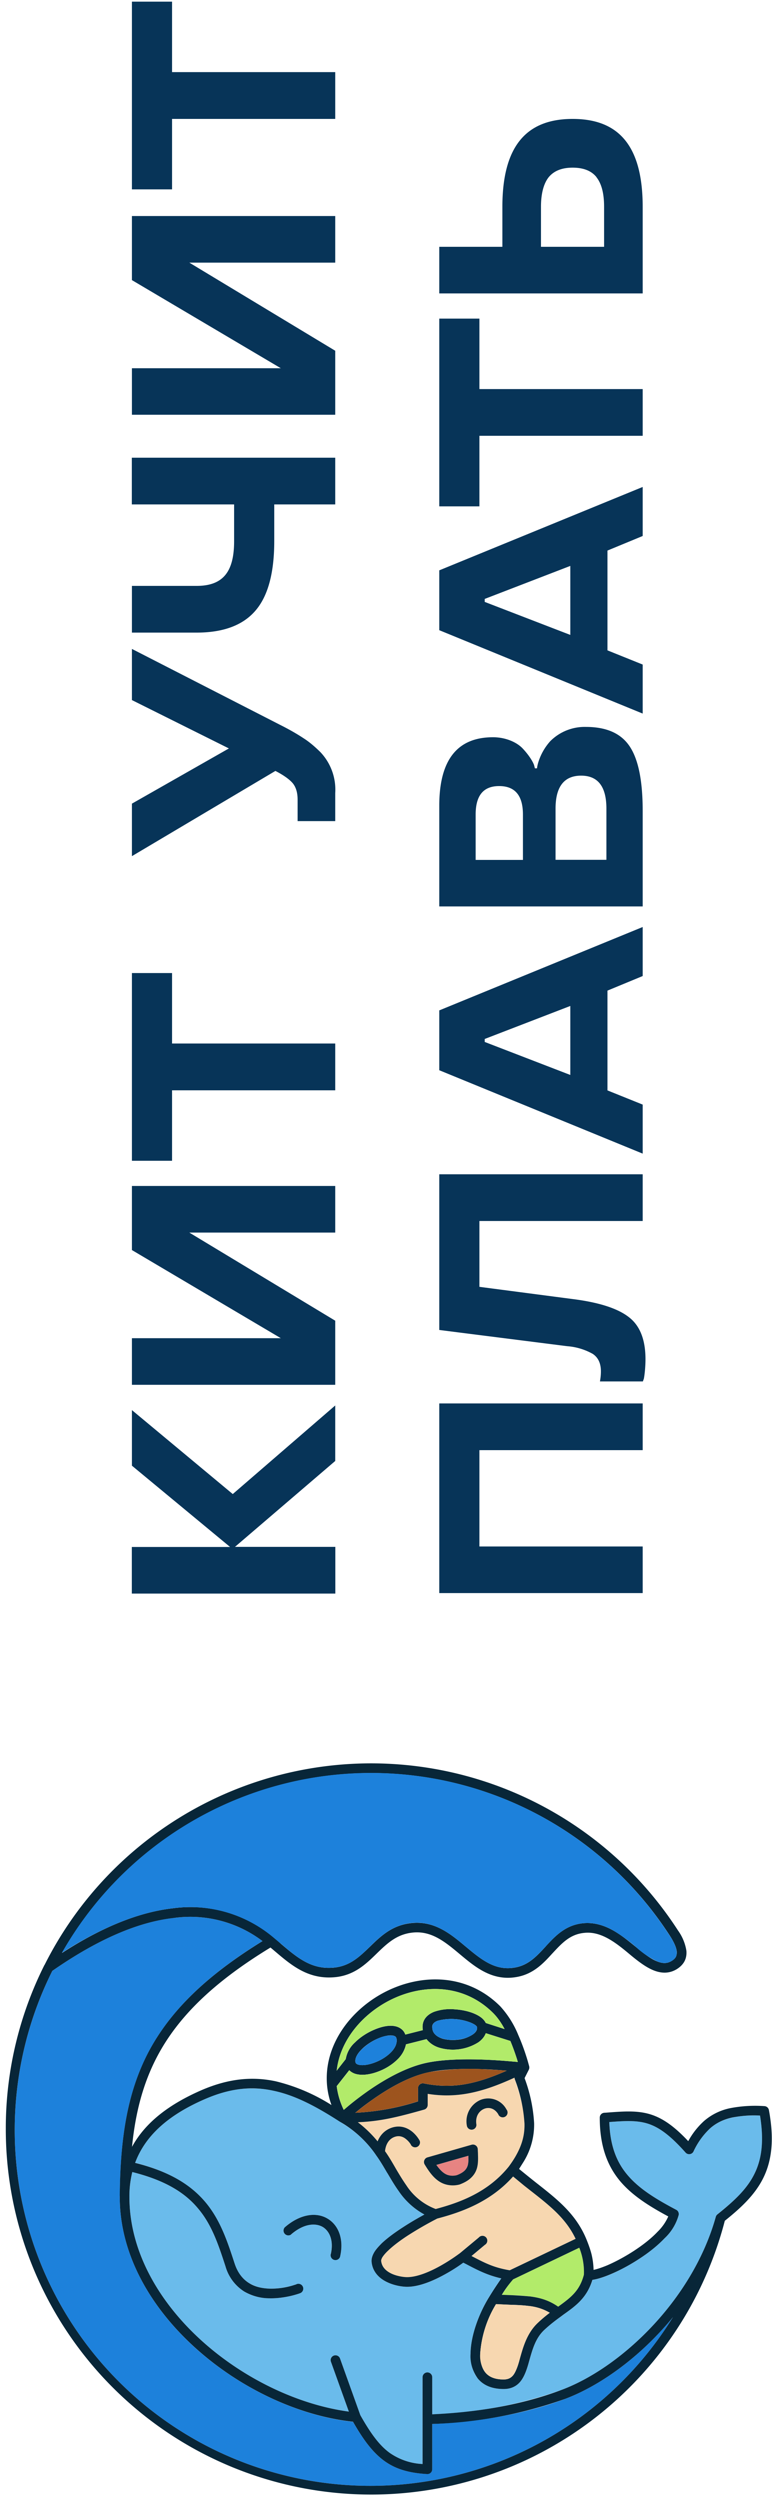
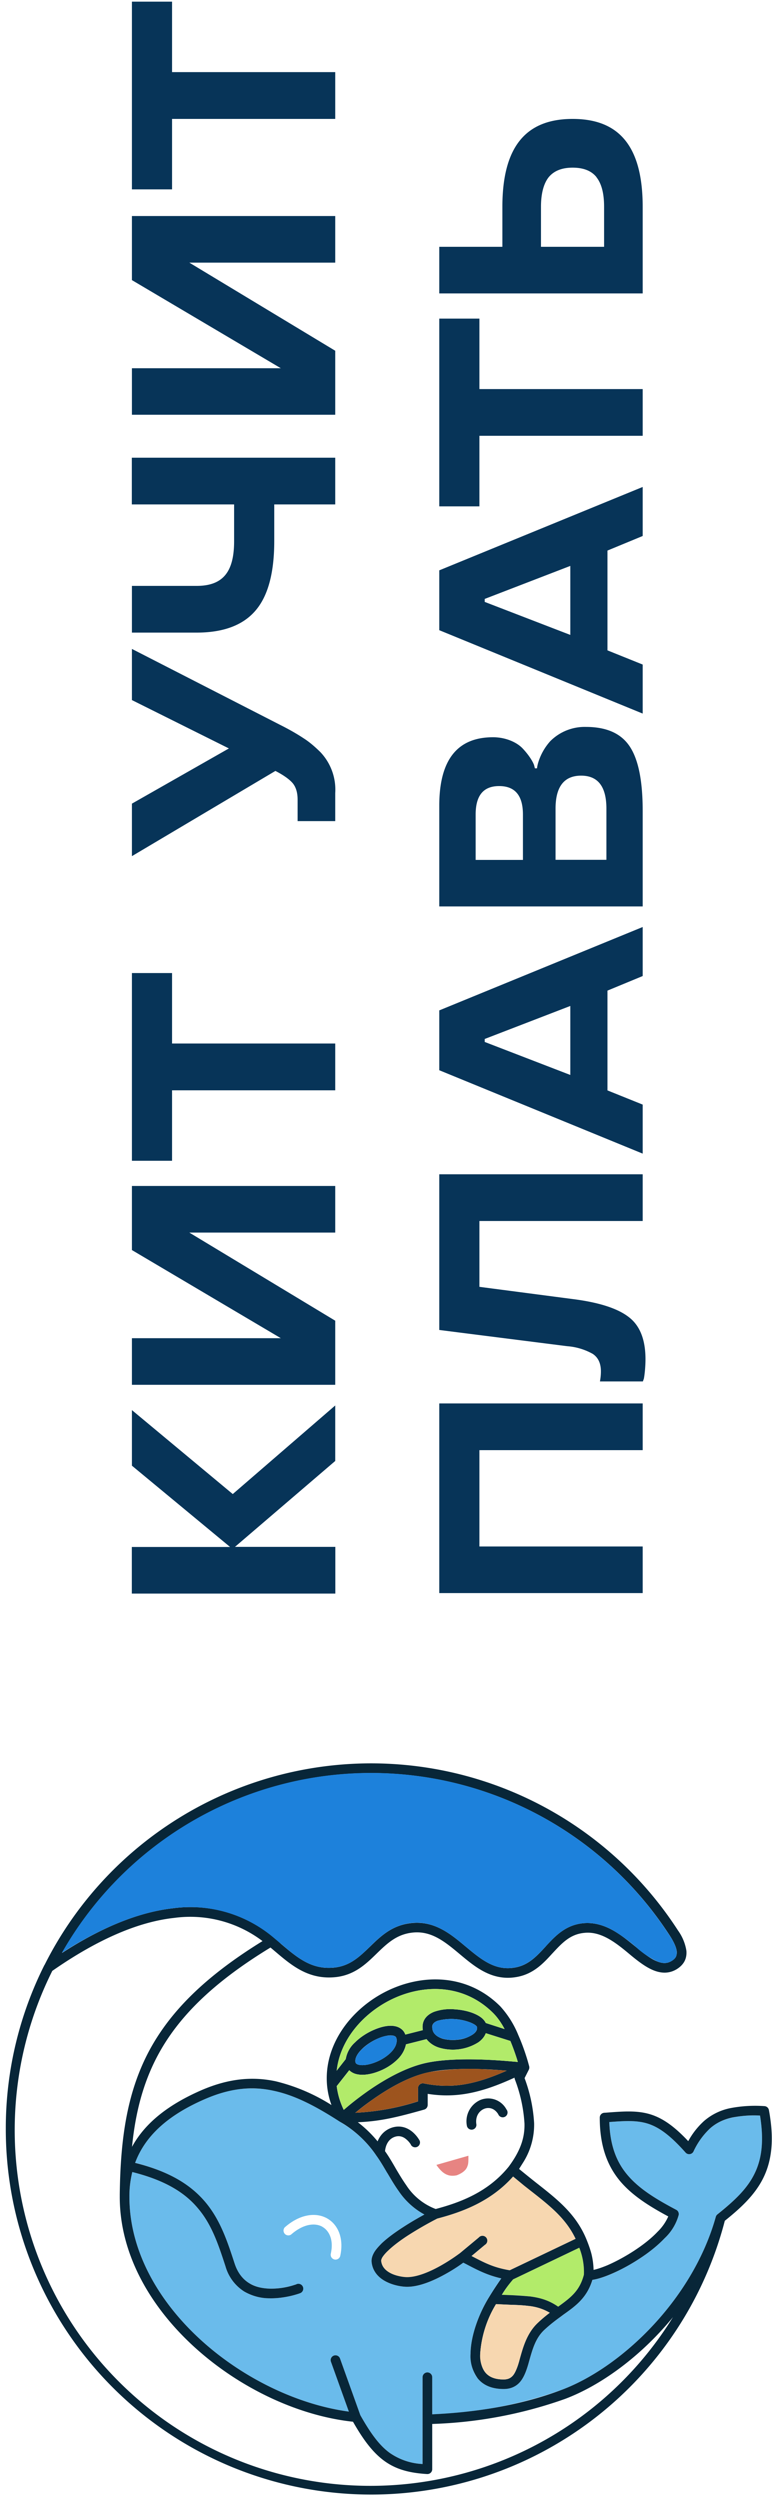
<svg xmlns="http://www.w3.org/2000/svg" width="80" height="259" fill="none" viewBox="0 0 80 259">
  <path fill="#6ABBEB" fill-rule="evenodd" d="M40.39 254.13c-1.04-.75-1.95-1.96-3.05-3.9l-2.1-5.87a.5.5 0 1 0-.94.34l1.85 5.15c-5.2-.7-10.75-3.34-15.07-7.18-4.54-4.04-7.67-9.36-7.67-15.06v-.25c.02-.84.12-1.61.3-2.33 3.47.87 5.49 2.19 6.82 3.78 1.4 1.67 2.09 3.7 2.84 6a4.56 4.56 0 0 0 1.94 2.6c.83.5 1.76.68 2.6.7a8.83 8.83 0 0 0 3.08-.5l.06-.01h.01l-.17-.47.18.46a.5.5 0 0 0-.35-.93h-.01l-.05.02-.16.05a8.14 8.14 0 0 1-2.56.38 4.25 4.25 0 0 1-2.11-.56c-.62-.38-1.18-1-1.52-2.05-.74-2.28-1.47-4.49-3.02-6.33-1.49-1.78-3.7-3.19-7.29-4.1 1.1-2.98 3.68-5.05 7.22-6.59a11.27 11.27 0 0 1 7.14-.88c2.22.48 4.4 1.63 6.85 3.2l.7.46c1.32.88 2.28 1.91 3.08 3.05.4.57.76 1.17 1.13 1.8.37.63.75 1.27 1.18 1.87a7.62 7.62 0 0 0 2.68 2.45l-.07.04c-.6.33-1.4.78-2.18 1.3-.8.51-1.6 1.1-2.2 1.67-.3.28-.56.59-.74.9-.19.3-.32.65-.28 1.02.12 1.12.92 1.77 1.68 2.11.76.35 1.58.45 1.99.45 1.35 0 2.9-.7 4.05-1.36a20.47 20.47 0 0 0 1.78-1.14l.22.1v.01h.01c1.36.71 2.28 1.2 3.7 1.52l-.34.49c-.33.49-.66 1.02-.9 1.4-1.06 1.72-1.92 4.02-1.94 5.92 0 .96.2 1.88.76 2.57.58.7 1.48 1.08 2.67 1.08.8 0 1.37-.3 1.78-.83.38-.48.59-1.12.77-1.73l.12-.43c.33-1.16.66-2.3 1.55-3.14.59-.55 1.16-.98 1.71-1.38l.28-.2c1.27-.91 2.42-1.74 3-3.6.55-.08 1.23-.3 1.94-.6.91-.4 1.93-.94 2.9-1.57.96-.64 1.9-1.36 2.62-2.13a5.2 5.2 0 0 0 1.47-2.42.5.5 0 0 0-.26-.54c-2.14-1.13-3.86-2.19-5.06-3.62-1.1-1.32-1.79-3-1.87-5.47 1.71-.13 2.87-.18 3.97.16 1.15.36 2.3 1.18 3.93 3a.5.5 0 0 0 .82-.1 7.7 7.7 0 0 1 1.74-2.42c.63-.55 1.37-.9 2.28-1.1.8-.18 1.74-.24 2.88-.21.44 2.67.17 4.53-.57 6.02-.77 1.58-2.1 2.82-3.84 4.2a.5.5 0 0 0-.17.26c-2.42 8.66-9.86 15.64-15.96 17.93a44.21 44.21 0 0 1-13.43 2.54v-3.84a.5.5 0 0 0-1 0v8.99a6.47 6.47 0 0 1-3.4-1.15Zm-7-23.44c-.73-.4-1.91-.33-3.23.82a.5.5 0 0 1-.65-.75c1.5-1.32 3.14-1.6 4.35-.95 1.22.67 1.78 2.16 1.4 3.9a.5.5 0 1 1-.98-.22c.32-1.43-.17-2.4-.9-2.8Z" clip-rule="evenodd" />
-   <path fill="#1D81DB" d="M18.06 198.7a12.4 12.4 0 0 1 9.14 2.4c-5.93 3.66-9.59 7.31-11.78 11.46-2.27 4.3-2.94 9.06-3 14.79l-.01.25c0 6.09 3.33 11.65 8 15.81 4.62 4.1 10.6 6.9 16.17 7.5 1.07 1.87 2.05 3.17 3.22 4.03 1.23.9 2.63 1.27 4.46 1.37a.5.5 0 0 0 .53-.5v-4.68c4.44-.2 9.3-.92 13.78-2.6 3.71-1.4 7.86-4.42 11.17-8.47a36.86 36.86 0 0 1-64.32-35.87c4.72-3.3 8.94-5.09 12.64-5.5Z" />
  <path fill="#F7D7B0" d="M45.31 229.85c2.5-.66 5.52-1.73 7.86-4.36l1.16.95.7.55c2.01 1.58 3.63 2.87 4.62 4.96l-6.83 3.26c-1.63-.29-2.5-.72-3.96-1.48l1.4-1.16a.5.5 0 1 0-.64-.76l-1.96 1.63-.03.02-.1.08a16.85 16.85 0 0 1-1.8 1.15c-1.13.65-2.48 1.23-3.55 1.23-.3 0-.97-.08-1.58-.35-.6-.28-1.03-.69-1.1-1.32 0-.06.01-.2.14-.4.12-.2.32-.44.59-.7.53-.5 1.27-1.05 2.04-1.55a34.59 34.59 0 0 1 3.02-1.74h.02Z" />
-   <path fill="#F7D7B0" fill-rule="evenodd" d="M52.71 224.48c-2.13 2.63-5.01 3.7-7.56 4.38a6.27 6.27 0 0 1-3.04-2.46c-.4-.56-.76-1.16-1.13-1.79l-.01-.02c-.33-.57-.68-1.16-1.07-1.72a2.5 2.5 0 0 1 .12-.56c.14-.38.4-.76.9-.93.49-.16.88 0 1.18.26a2.3 2.3 0 0 1 .46.52l.02.04a.5.5 0 0 0 .88-.48l-.44.24.44-.24-.02-.03-.04-.06a3.4 3.4 0 0 0-.66-.76 2.16 2.16 0 0 0-2.13-.44c-.83.28-1.26.88-1.48 1.42-.58-.7-1.25-1.37-2.05-1.98 2.33-.09 4.11-.53 6.88-1.3a.5.5 0 0 0 .36-.49v-1.15c2.97.47 5.57-.1 9-1.68 0 .06 0 .12.02.17.65 1.91 1 3.34 1.01 4.58a6.35 6.35 0 0 1-.97 3.47c-.2.33-.41.66-.67 1.01Zm-2.58-5.98c-.49.21-.9.78-.76 1.62a.5.5 0 0 1-.98.16 2.42 2.42 0 0 1 1.35-2.7c.92-.4 2.08-.15 2.74.95a.5.5 0 1 1-.86.51c-.4-.65-1-.75-1.49-.54Zm-.82 3.78c.13.1.2.25.2.4l.01.42v.05l.02.41c0 .32-.01.66-.1 1-.1.36-.27.7-.57 1.01a3.23 3.23 0 0 1-1.3.76c-.49.11-.94.1-1.35 0-1.07-.3-1.71-1.26-2.2-2.08a.5.5 0 0 1 .28-.74l4.58-1.3a.5.5 0 0 1 .43.07Z" clip-rule="evenodd" />
  <path fill="#B2EB6A" d="m53.17 236.15 6.86-3.28a6.86 6.86 0 0 1 .48 2.8c-.44 1.68-1.36 2.36-2.68 3.31a6.27 6.27 0 0 0-2.89-1.06 20.04 20.04 0 0 0-2.1-.14l-.84-.03a25.6 25.6 0 0 1 .88-1.28c.12-.15.22-.25.29-.32Z" />
  <path fill="#082638" fill-rule="evenodd" d="M4.61 203.57A37.7 37.7 0 0 0 .6 220.56a37.86 37.86 0 0 0 74.51 9.52c1.7-1.36 3.13-2.7 3.99-4.44.89-1.81 1.14-4.01.58-7.03a.5.5 0 0 0-.47-.41 13.67 13.67 0 0 0-3.53.21 5.96 5.96 0 0 0-2.72 1.33 7.92 7.92 0 0 0-1.64 2.09c-1.45-1.54-2.63-2.37-3.9-2.77-1.38-.43-2.8-.32-4.63-.18l-.18.01a.5.5 0 0 0-.46.5c0 2.9.76 4.96 2.1 6.57 1.26 1.5 3.01 2.6 5 3.67a5.05 5.05 0 0 1-1.1 1.58c-.66.7-1.53 1.38-2.45 1.98-.92.6-1.89 1.12-2.74 1.49-.57.24-1.06.4-1.45.49a7.63 7.63 0 0 0-.23-1.7c-.14-.52-.32-1-.51-1.47-1.07-2.6-2.97-4.1-5.08-5.76l-.04-.03a132.51 132.51 0 0 1-1.86-1.5l.46-.73a7.33 7.33 0 0 0 1.1-4 15.86 15.86 0 0 0-.99-4.68l.44-.87a.5.5 0 0 0 .04-.34v-.03l-.02-.05a16.93 16.93 0 0 0-.27-.93c-.19-.6-.47-1.4-.84-2.24a10 10 0 0 0-1.86-2.97c-3.43-3.43-8.13-3.4-11.82-1.56-3.68 1.84-6.5 5.57-6.14 9.72.06.68.21 1.37.46 2.06a19.29 19.29 0 0 0-5.77-2.46c-2.42-.52-4.9-.3-7.75.94-3.15 1.38-5.72 3.22-7.15 5.85.35-3.5 1.13-6.56 2.63-9.4 2.12-4 5.71-7.59 11.72-11.25l.32.27.08.07.05.04c1.74 1.48 3.52 3 6.36 2.68 1.93-.23 3.1-1.37 4.16-2.4l.03-.03c1.07-1.04 2.03-1.95 3.58-2.16 2.02-.28 3.44.88 5.04 2.22l.06.05c1.56 1.3 3.32 2.77 5.85 2.31 1.74-.31 2.78-1.45 3.68-2.44l.03-.03c1-1.08 1.84-1.97 3.3-2.1.87-.09 1.7.17 2.5.62.8.45 1.55 1.07 2.3 1.7.8.66 1.58 1.25 2.35 1.56.79.32 1.6.36 2.38-.1.38-.23.66-.51.84-.85.17-.34.22-.7.19-1.07a4.87 4.87 0 0 0-.86-2.09 37.86 37.86 0 0 0-65.65 3.55Zm24.46-2.22c1.8 1.53 3.27 2.76 5.64 2.49 1.57-.19 2.53-1.1 3.62-2.15l.03-.03c1.04-1.01 2.2-2.15 4.1-2.4 2.5-.35 4.23 1.1 5.77 2.39l.05.04c1.64 1.37 3.06 2.52 5.1 2.15 1.38-.25 2.21-1.14 3.15-2.16l.03-.04c.96-1.04 2.04-2.22 3.9-2.39 1.15-.1 2.17.24 3.08.75.89.5 1.7 1.18 2.44 1.78l.02.02c.8.66 1.47 1.16 2.08 1.4.58.24 1.05.24 1.5-.03.25-.15.39-.3.46-.44.07-.15.1-.32.09-.53-.04-.45-.3-1-.7-1.63a36.85 36.85 0 0 0-63 1.76c4.17-2.7 8.02-4.24 11.52-4.63A13.4 13.4 0 0 1 29 201.28l.08.07Zm-1.87-.25a12.4 12.4 0 0 0-9.14-2.4c-3.7.4-7.92 2.2-12.64 5.49a36.86 36.86 0 0 0 64.32 35.87c-3.31 4.05-7.46 7.07-11.17 8.47a45.26 45.26 0 0 1-13.78 2.6v4.69a.5.5 0 0 1-.53.5c-1.83-.11-3.23-.48-4.46-1.38-1.17-.86-2.15-2.16-3.22-4.04-5.58-.6-11.55-3.39-16.16-7.49-4.68-4.16-8.01-9.72-8.01-15.8v-.26c.07-5.73.74-10.5 3-14.79 2.2-4.15 5.86-7.8 11.8-11.46Zm10.14 49.12c1.1 1.95 2.01 3.16 3.05 3.91a6.47 6.47 0 0 0 3.4 1.15v-8.99a.5.5 0 0 1 1 0v3.84c4.36-.19 9.1-.9 13.43-2.54 6.1-2.29 13.54-9.27 15.96-17.93a.5.5 0 0 1 .17-.25c1.74-1.39 3.07-2.63 3.84-4.21.74-1.5 1-3.35.57-6.02a11.9 11.9 0 0 0-2.88.2c-.91.2-1.65.56-2.28 1.11a7.7 7.7 0 0 0-1.74 2.42.5.5 0 0 1-.82.1c-1.62-1.82-2.78-2.64-3.93-3-1.1-.34-2.26-.29-3.97-.16.08 2.46.76 4.15 1.87 5.47 1.2 1.43 2.92 2.49 5.06 3.62.2.1.3.32.26.54a5.2 5.2 0 0 1-1.47 2.42c-.73.77-1.66 1.5-2.63 2.13-.96.63-1.98 1.17-2.89 1.56-.7.3-1.4.53-1.95.61-.57 1.86-1.72 2.69-3 3.6l-.27.2c-.55.4-1.12.83-1.71 1.38-.9.84-1.22 1.98-1.55 3.14l-.12.43c-.18.61-.4 1.25-.77 1.73-.4.52-.98.83-1.78.83-1.2 0-2.09-.38-2.67-1.08a3.92 3.92 0 0 1-.76-2.57c.02-1.9.88-4.2 1.95-5.92a37.03 37.03 0 0 1 1.24-1.89c-1.43-.33-2.35-.8-3.7-1.51h-.02v-.01l-.22-.11a17.74 17.74 0 0 1-1.78 1.14c-1.15.65-2.7 1.36-4.05 1.36-.41 0-1.23-.1-1.99-.45-.76-.34-1.56-.99-1.68-2.11-.04-.37.1-.73.28-1.03.18-.3.45-.6.75-.9.6-.57 1.4-1.15 2.19-1.66.79-.52 1.58-.97 2.18-1.3l.07-.04a7.62 7.62 0 0 1-2.68-2.45c-.43-.6-.8-1.24-1.17-1.86l-.01-.01c-.37-.63-.72-1.23-1.13-1.8a11.44 11.44 0 0 0-3.78-3.5c-2.45-1.58-4.63-2.73-6.85-3.2-2.2-.48-4.48-.3-7.14.87-3.54 1.54-6.11 3.61-7.22 6.6 3.6.9 5.8 2.3 7.3 4.09 1.54 1.84 2.27 4.06 3.01 6.33.34 1.04.9 1.67 1.52 2.05.63.39 1.38.54 2.1.56a7.78 7.78 0 0 0 2.57-.38l.16-.05.05-.02a.5.5 0 1 1 .36.93l-.18-.46.18.46-.02.01-.06.02a9.7 9.7 0 0 1-.88.25c-.57.13-1.35.26-2.2.24a5.23 5.23 0 0 1-2.6-.7 4.56 4.56 0 0 1-1.94-2.6c-.75-2.3-1.43-4.33-2.84-6-1.33-1.6-3.35-2.91-6.82-3.78a10.45 10.45 0 0 0-.3 2.58c0 5.7 3.13 11.02 7.67 15.06 4.32 3.84 9.88 6.48 15.07 7.18l-1.85-5.15a.5.5 0 1 1 .94-.34l2.1 5.86Zm7.81-21.36c2.55-.68 5.43-1.75 7.56-4.38.26-.35.48-.68.67-1 .7-1.19 1-2.26.97-3.48a15.4 15.4 0 0 0-1-4.58.5.5 0 0 1-.03-.17c-3.43 1.58-6.03 2.15-9 1.68v1.15a.5.5 0 0 1-.36.48c-2.77.78-4.55 1.22-6.88 1.31.8.61 1.47 1.28 2.05 1.98.22-.54.65-1.14 1.48-1.42.92-.3 1.66.05 2.13.44a3.3 3.3 0 0 1 .66.76l.04.06.01.02v.01l-.43.24.44-.24a.5.5 0 0 1-.88.49v-.01l-.02-.04a2.22 2.22 0 0 0-.46-.52c-.3-.26-.7-.42-1.18-.26-.5.17-.76.55-.9.93a2.33 2.33 0 0 0-.12.56c.4.56.74 1.15 1.07 1.72l.01.02c.37.63.73 1.23 1.13 1.8a6.27 6.27 0 0 0 3.04 2.45Zm-8.33-9.97a25 25 0 0 0 6.5-1.18v-1.38a.5.5 0 0 1 .6-.48c2.84.57 5.24.16 8.59-1.32a55.7 55.7 0 0 0-1.84-.13c-2.05-.1-4.5-.09-6.27.3-2.04.43-4.18 1.68-5.83 2.85-.7.49-1.3.96-1.75 1.34Zm-1.2-.3.31-.26c.5-.43 1.22-1 2.06-1.6 1.69-1.19 3.96-2.53 6.2-3.01 1.9-.41 4.47-.41 6.53-.31 1.03.05 1.95.13 2.62.19.11 0 .22.02.32.03l-.07-.25c-.17-.53-.4-1.21-.7-1.93l-2.55-.8c-.14.38-.43.7-.77.94a4.96 4.96 0 0 1-4.01.57 2.62 2.62 0 0 1-1.36-.9l-2.13.54a3.07 3.07 0 0 1-.94 1.62c-.56.54-1.28.96-2 1.22-.7.26-1.46.39-2.08.27a1.59 1.59 0 0 1-.86-.43l-1.3 1.65c.1.8.33 1.63.73 2.46Zm-.73-4.06.94-1.2a3 3 0 0 1 .97-1.74c.54-.54 1.26-1 1.97-1.3.7-.3 1.46-.49 2.1-.38.32.05.64.19.89.46.1.12.19.26.24.42l1.82-.46a2.37 2.37 0 0 1-.03-.34c0-.81.55-1.3 1.18-1.56a5.04 5.04 0 0 1 2.12-.26c.75.05 1.5.2 2.1.47.3.13.58.29.8.49.14.13.26.28.35.46l1.95.63a7.16 7.16 0 0 0-1.16-1.64c-3.05-3.06-7.26-3.08-10.67-1.38-2.98 1.5-5.24 4.25-5.57 7.33Zm18.28 10.96c-2.34 2.63-5.35 3.7-7.86 4.36l-.02.01a37.1 37.1 0 0 0-3.02 1.74c-.77.5-1.51 1.05-2.04 1.56-.27.25-.47.49-.6.69-.12.2-.14.34-.13.4.07.63.5 1.04 1.1 1.32.6.27 1.28.35 1.58.35 1.07 0 2.42-.58 3.56-1.23a18.73 18.73 0 0 0 1.78-1.15l.11-.08.03-.02 1.96-1.63a.5.5 0 1 1 .63.76l-1.39 1.16c1.47.77 2.33 1.2 3.96 1.48l6.83-3.26c-1-2.1-2.61-3.38-4.63-4.96l-.7-.55-1.15-.95Zm6.86 7.38-6.86 3.28a11.4 11.4 0 0 0-1.17 1.6l.84.03a37.12 37.12 0 0 1 2.1.14c1.02.13 1.95.4 2.9 1.06 1.31-.95 2.23-1.63 2.67-3.32a6.86 6.86 0 0 0-.48-2.79Zm-3.06 6.74a5.37 5.37 0 0 0-2.16-.7c-.5-.07-1.04-.1-1.66-.12l-.33-.01h-.02l-1.4-.06a11.4 11.4 0 0 0-1.64 5.15c0 .83.17 1.48.53 1.92.35.43.93.73 1.9.73.5 0 .78-.18 1-.45.24-.31.41-.78.6-1.4l.11-.42c.32-1.13.72-2.55 1.83-3.6.43-.4.84-.74 1.24-1.04Zm-11.63-30.25c-.41.16-.55.38-.55.63 0 .2.04.36.1.5.15.31.47.56.96.72.49.14 1.1.18 1.68.1a3.45 3.45 0 0 0 1.46-.53c.36-.25.47-.5.45-.74 0-.02-.01-.08-.12-.18-.11-.1-.29-.2-.52-.3a5.51 5.51 0 0 0-3.46-.2Zm-7.84 2.94c-.46.45-.68.88-.68 1.21 0 .16.04.23.08.27.06.06.16.12.34.15.37.07.93 0 1.55-.23.61-.22 1.2-.57 1.65-1 .44-.42.67-.87.67-1.3 0-.22-.06-.32-.1-.37-.05-.06-.14-.11-.3-.14-.37-.06-.92.04-1.55.31-.61.26-1.22.66-1.66 1.1Z" clip-rule="evenodd" />
  <path fill="#F7D7B0" d="M54.81 238.9c.79.1 1.47.3 2.16.71-.4.3-.81.64-1.24 1.05-1.11 1.04-1.51 2.47-1.83 3.6l-.12.41a4.3 4.3 0 0 1-.6 1.4c-.21.27-.5.45-1 .45-.96 0-1.54-.3-1.89-.73a2.94 2.94 0 0 1-.53-1.92 11.4 11.4 0 0 1 1.64-5.16l1.4.07h.02l.33.01c.62.03 1.16.05 1.66.12Z" />
  <path fill="#E78482" d="M46.48 225.36c-.49-.13-.88-.52-1.26-1.07l3.32-.95v.24c0 .28 0 .52-.06.73-.06.2-.15.4-.32.56-.17.17-.42.34-.83.5-.35.07-.62.05-.85 0Z" />
-   <path fill="#082638" fill-rule="evenodd" d="M49.51 222.68a.5.5 0 0 0-.63-.48l-4.58 1.31a.5.5 0 0 0-.29.74c.5.82 1.14 1.78 2.2 2.07a2.75 2.75 0 0 0 1.42 0c.53-.2.94-.44 1.24-.75.3-.3.48-.65.57-1 .09-.35.1-.7.1-1l-.01-.42v-.05l-.02-.42Zm-4.3 1.6c.4.56.78.95 1.27 1.08.23.06.5.08.85 0 .4-.15.66-.32.83-.49.17-.17.26-.35.32-.56.05-.21.07-.45.06-.73v-.24l-3.32.95Z" clip-rule="evenodd" />
  <path fill="#082638" d="M49.37 220.12c-.14-.84.27-1.4.76-1.62.49-.22 1.1-.11 1.5.54a.5.5 0 1 0 .85-.5 2.14 2.14 0 0 0-2.74-.96 2.42 2.42 0 0 0-1.35 2.7.5.5 0 0 0 .98-.16Z" />
  <path fill="#9D541E" d="M43.33 217.7a25 25 0 0 1-6.51 1.19c.46-.38 1.06-.85 1.75-1.34 1.65-1.17 3.8-2.42 5.83-2.86a26.7 26.7 0 0 1 6.27-.28c.68.03 1.3.07 1.84.12-3.35 1.48-5.75 1.89-8.59 1.32a.5.5 0 0 0-.6.49v1.37Z" />
  <path fill="#B2EB6A" d="m35.93 218.33-.3.26a7.72 7.72 0 0 1-.73-2.46l1.3-1.65c.23.25.54.37.85.43.62.12 1.38-.01 2.09-.27a5.82 5.82 0 0 0 1.99-1.22c.46-.44.83-1 .94-1.62l2.13-.53c.34.44.84.73 1.36.89a4.96 4.96 0 0 0 4.01-.57c.34-.24.63-.56.77-.95l2.54.81a21.47 21.47 0 0 1 .78 2.18l-.32-.03c-.67-.06-1.59-.14-2.62-.19-2.06-.1-4.63-.1-6.53.3-2.24.5-4.51 1.83-6.2 3.03-.84.6-1.56 1.16-2.06 1.59Z" />
  <path fill="#1D81DB" d="M36.82 213.51c0-.33.22-.75.68-1.2a5.61 5.61 0 0 1 1.66-1.11 3.03 3.03 0 0 1 1.54-.31c.17.03.26.08.3.14.05.05.11.15.11.37 0 .43-.23.88-.67 1.3-.44.43-1.04.78-1.65 1-.62.23-1.18.3-1.55.23-.18-.03-.28-.1-.34-.15-.04-.04-.08-.11-.08-.27ZM44.8 209.99c0-.25.13-.47.54-.63a5.51 5.51 0 0 1 3.46.2c.23.1.4.2.52.3.1.1.12.16.12.18.02.23-.1.49-.45.74s-.88.44-1.46.52c-.59.09-1.19.05-1.68-.1-.49-.14-.81-.4-.96-.71-.06-.14-.1-.3-.1-.5Z" />
  <path fill="#B2EB6A" d="m35.83 213.33-.94 1.2c.33-3.08 2.6-5.84 5.57-7.33 3.41-1.7 7.62-1.67 10.67 1.38.43.42.82 1 1.16 1.64l-1.95-.63a1.45 1.45 0 0 0-.35-.46c-.22-.2-.5-.36-.8-.5a6.51 6.51 0 0 0-2.1-.46 5.04 5.04 0 0 0-2.12.27c-.63.25-1.18.74-1.18 1.55 0 .12.01.23.03.34l-1.82.46c-.05-.16-.14-.3-.24-.42-.25-.27-.57-.41-.9-.47-.63-.1-1.4.08-2.1.38-.7.31-1.42.77-1.96 1.31a3 3 0 0 0-.97 1.74Z" />
-   <path fill="#082638" d="M30.16 231.5c1.32-1.14 2.5-1.2 3.23-.81.72.4 1.21 1.37.9 2.8a.5.5 0 1 0 .97.22c.38-1.74-.18-3.23-1.4-3.9-1.2-.66-2.84-.37-4.35.95a.5.5 0 0 0 .65.75Z" />
  <path fill="#1D81DB" d="m29.07 201.35-.08-.07-.6-.5a13.4 13.4 0 0 0-10.44-3.08c-3.5.4-7.35 1.93-11.54 4.62a36.85 36.85 0 0 1 63.01-1.75c.41.63.67 1.18.7 1.63a.95.95 0 0 1-.08.53c-.07.14-.2.3-.45.44-.46.27-.93.27-1.5.03a8.74 8.74 0 0 1-2.1-1.4l-.01-.02a16.7 16.7 0 0 0-2.44-1.78c-.91-.51-1.93-.85-3.07-.75-1.87.17-2.95 1.35-3.9 2.39l-.04.04c-.94 1.02-1.77 1.9-3.16 2.16-2.03.37-3.45-.78-5.09-2.15l-.05-.04c-1.54-1.29-3.28-2.74-5.77-2.4-1.9.26-3.06 1.4-4.1 2.4l-.03.04c-1.09 1.05-2.05 1.96-3.62 2.15-2.37.27-3.85-.96-5.63-2.49Z" />
  <path fill="#073458" d="M13.67 151.84v-5.75l10.45 8.7 10.62-9.18v5.75l-10.39 8.9h10.4v4.84H13.66v-4.83h10.18l-10.18-8.43ZM17.83 112.96v7.3h-4.16v-19.45h4.16v7.3h16.91v4.85H17.83ZM20.38 65.54h-6.71V60.7h6.71c2.81 0 3.88-1.55 3.88-4.64v-3.8h-10.6v-4.84h21.08v4.84h-6.32v3.8c0 3.33-.66 5.73-1.97 7.23-1.3 1.5-3.33 2.25-6.07 2.25ZM17.83 12.32v7.3h-4.16V.17h4.16v7.3h16.91v4.85H17.83ZM66.6 145.4v4.84H49.68v9.98H66.6v4.83H45.52V145.4H66.6ZM66.72 142.84l-.1.28h-4.45c.06-.33.1-.67.1-1.05 0-.83-.29-1.43-.84-1.8a6.38 6.38 0 0 0-2.65-.8l-13.26-1.68v-16.13H66.6v4.84H49.68v6.82l10 1.31c2.54.35 4.38.96 5.5 1.84 1.14.88 1.71 2.33 1.71 4.35 0 .82-.1 1.7-.17 2.02ZM45.52 110.88v-6.2l21.08-8.64v5.08l-3.65 1.51v10.34l3.65 1.47v5.08l-21.08-8.64Zm13.58.5v-7.16l-8.87 3.42v.31l8.87 3.42ZM60.7 75.31c2.15 0 3.66.67 4.56 2.03.9 1.36 1.34 3.57 1.34 6.67v9.9H45.52V83.48c0-4.73 1.85-7.1 5.57-7.1 1.3 0 2.44.51 3.05 1.14.6.63 1.04 1.3 1.2 1.73l.09.35h.22c.01-.12.04-.29.09-.48a5.85 5.85 0 0 1 1.28-2.33 5.04 5.04 0 0 1 3.69-1.48Zm-.48 5.05c-1.76 0-2.65 1.14-2.65 3.42v5.3h5.27v-5.3c0-2.28-.87-3.42-2.62-3.42Zm-8.5 1.08c-1.63 0-2.43.98-2.43 2.95v4.7h4.9v-4.7c0-1.97-.82-2.95-2.46-2.95ZM45.52 65.29v-6.2l21.08-8.64v5.08l-3.65 1.51v10.34l3.65 1.47v5.08l-21.08-8.64Zm13.58.5v-7.16l-8.87 3.42v.31l8.87 3.42ZM49.68 45.15v7.31h-4.16V33.01h4.16v7.3H66.6v4.84H49.68ZM45.52 30.4v-4.83h6.54v-4.14c0-6.27 2.47-9.11 7.28-9.11 4.82 0 7.26 2.84 7.26 9.11v8.97H45.52Zm16.29-12.05c-.52-.65-1.34-.98-2.47-.98-1.12 0-1.94.33-2.49 1-.52.67-.79 1.7-.79 3.06v4.14h6.54v-4.14c0-1.39-.26-2.4-.8-3.08ZM34.74 136.83v6.64H13.67v-4.83H29.1l-15.43-9.13v-6.64h21.07v4.83H19.62l15.12 9.13ZM13.67 88.71v-5.45l10.05-5.72-10.05-5.01v-5.3l15.36 7.87c1 .5 1.8.97 2.42 1.38.63.4 1.2.9 1.75 1.44a5.65 5.65 0 0 1 1.54 4.25v2.9h-3.9v-2.23c0-.72-.17-1.28-.5-1.69-.34-.4-.93-.83-1.8-1.28L13.67 88.7ZM34.74 36.34v6.63H13.67v-4.82H29.1l-15.43-9.13v-6.64h21.07v4.83H19.62l15.12 9.13Z" />
</svg>